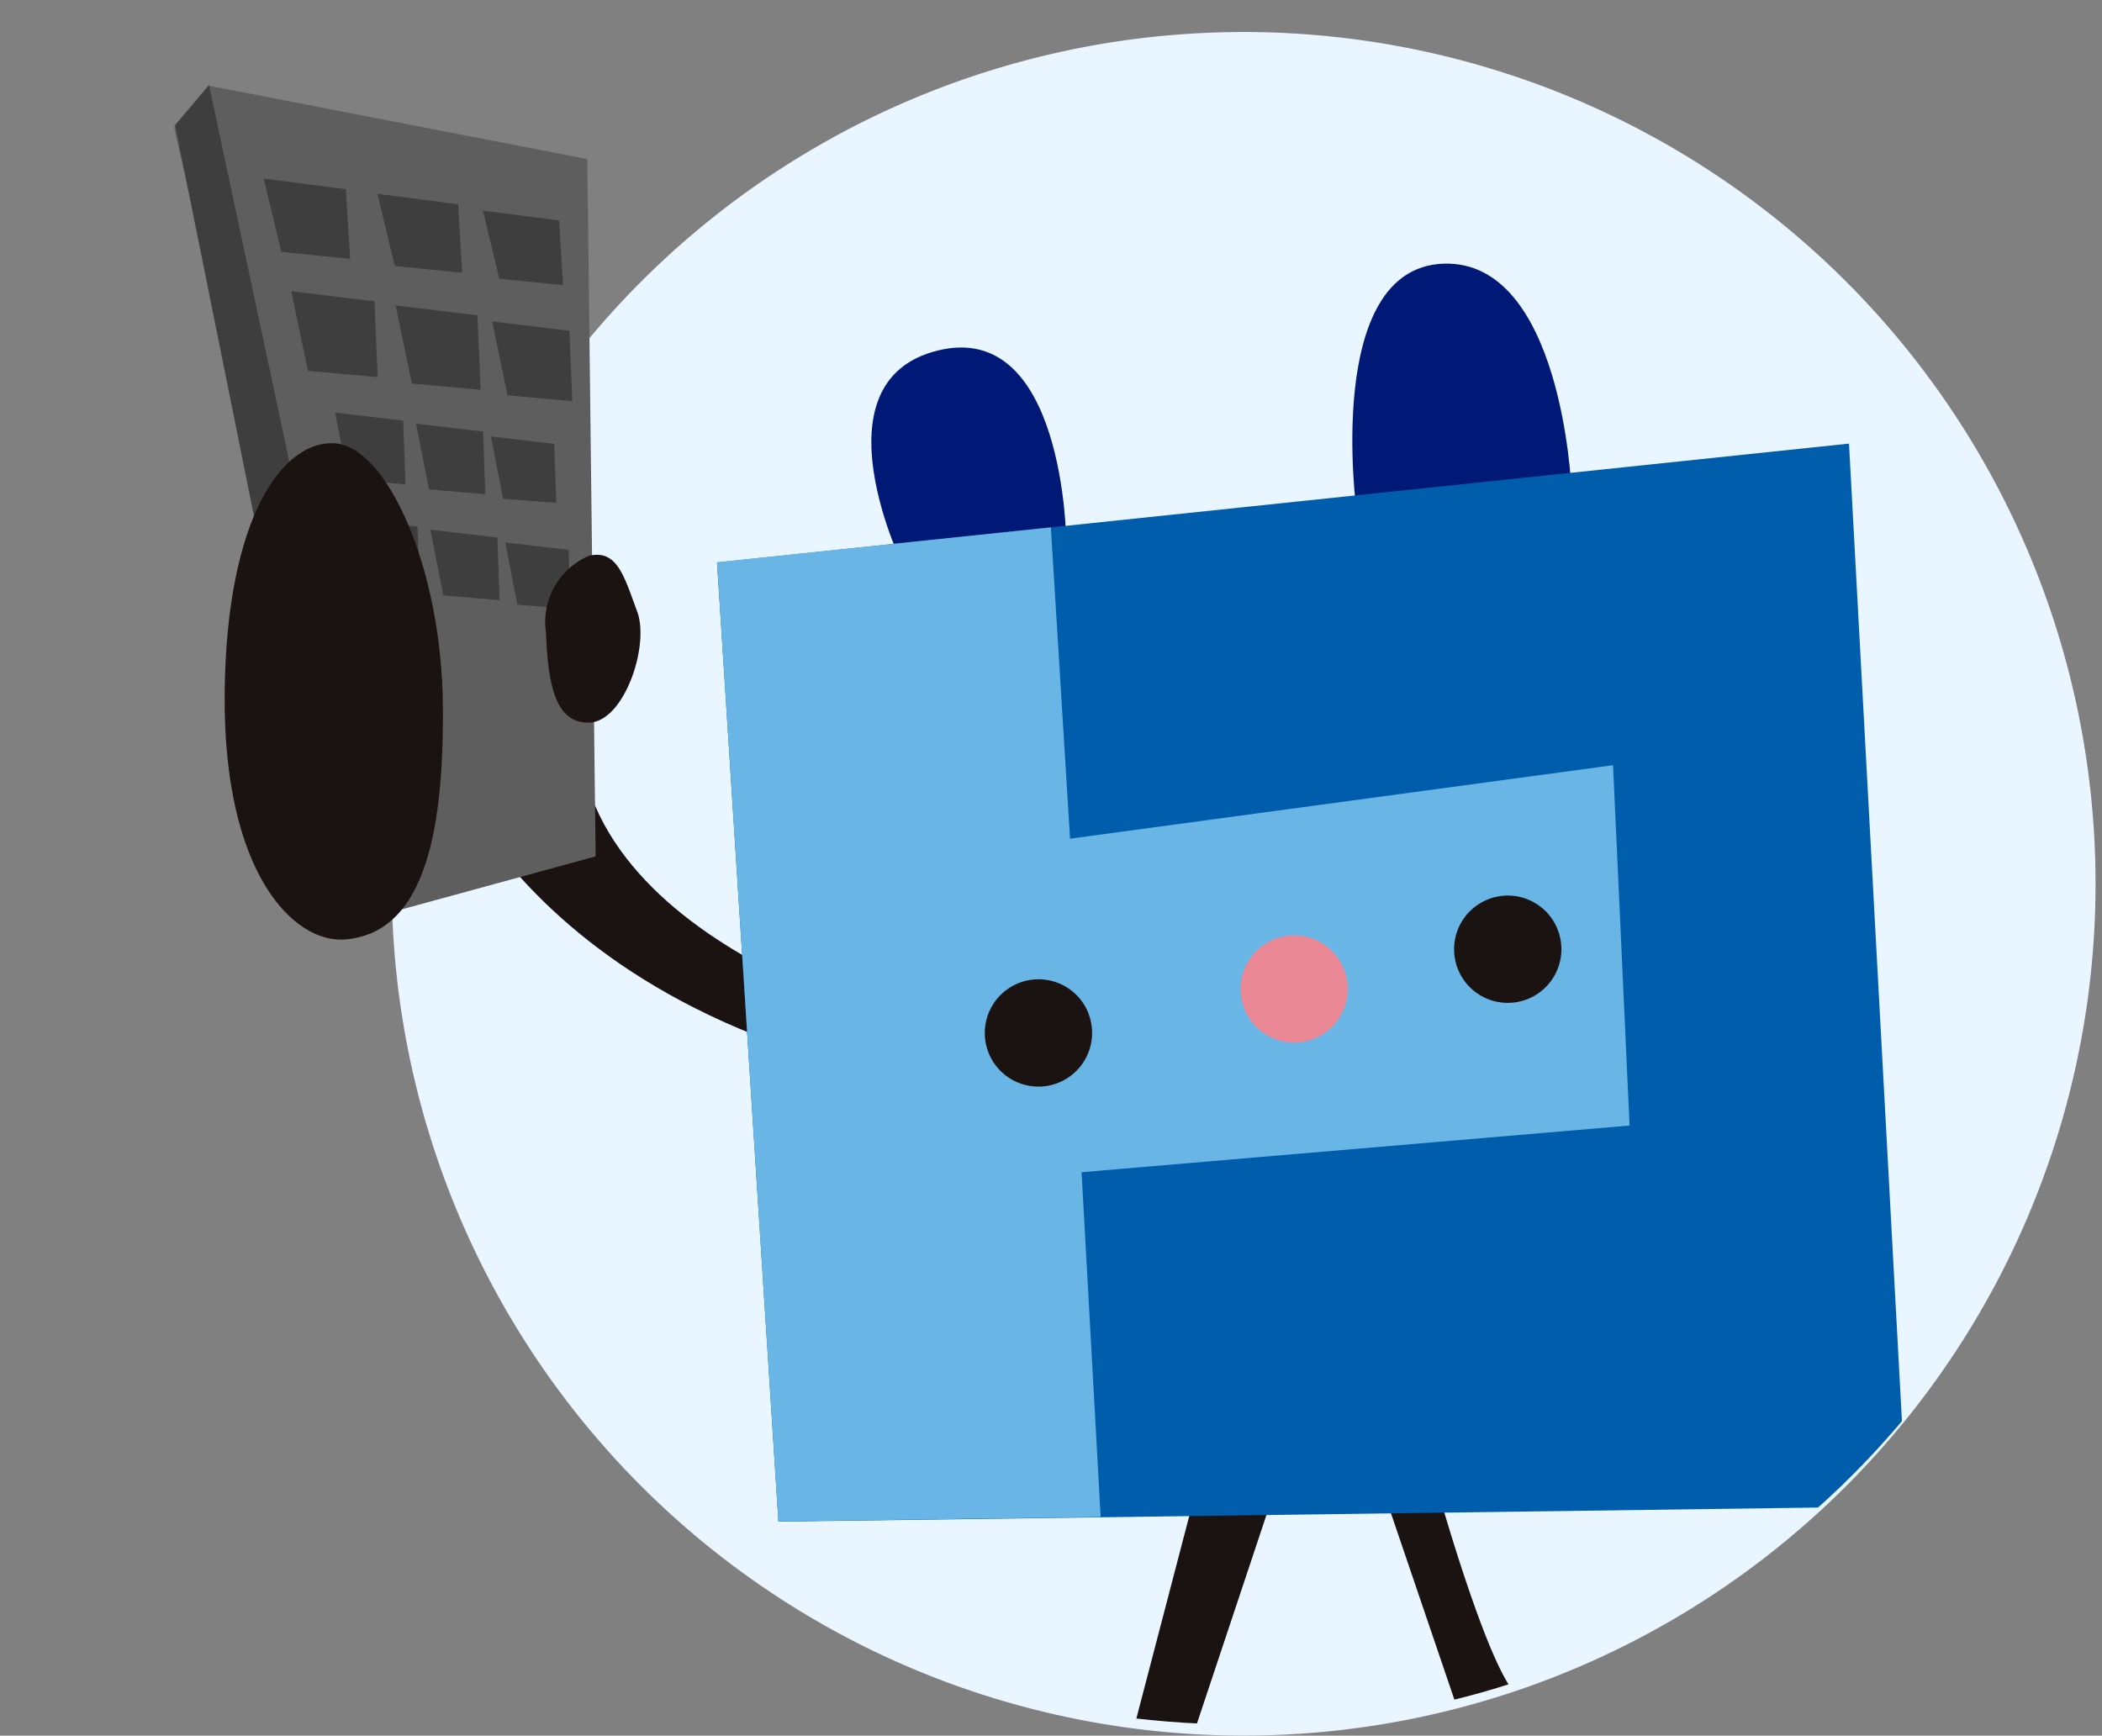
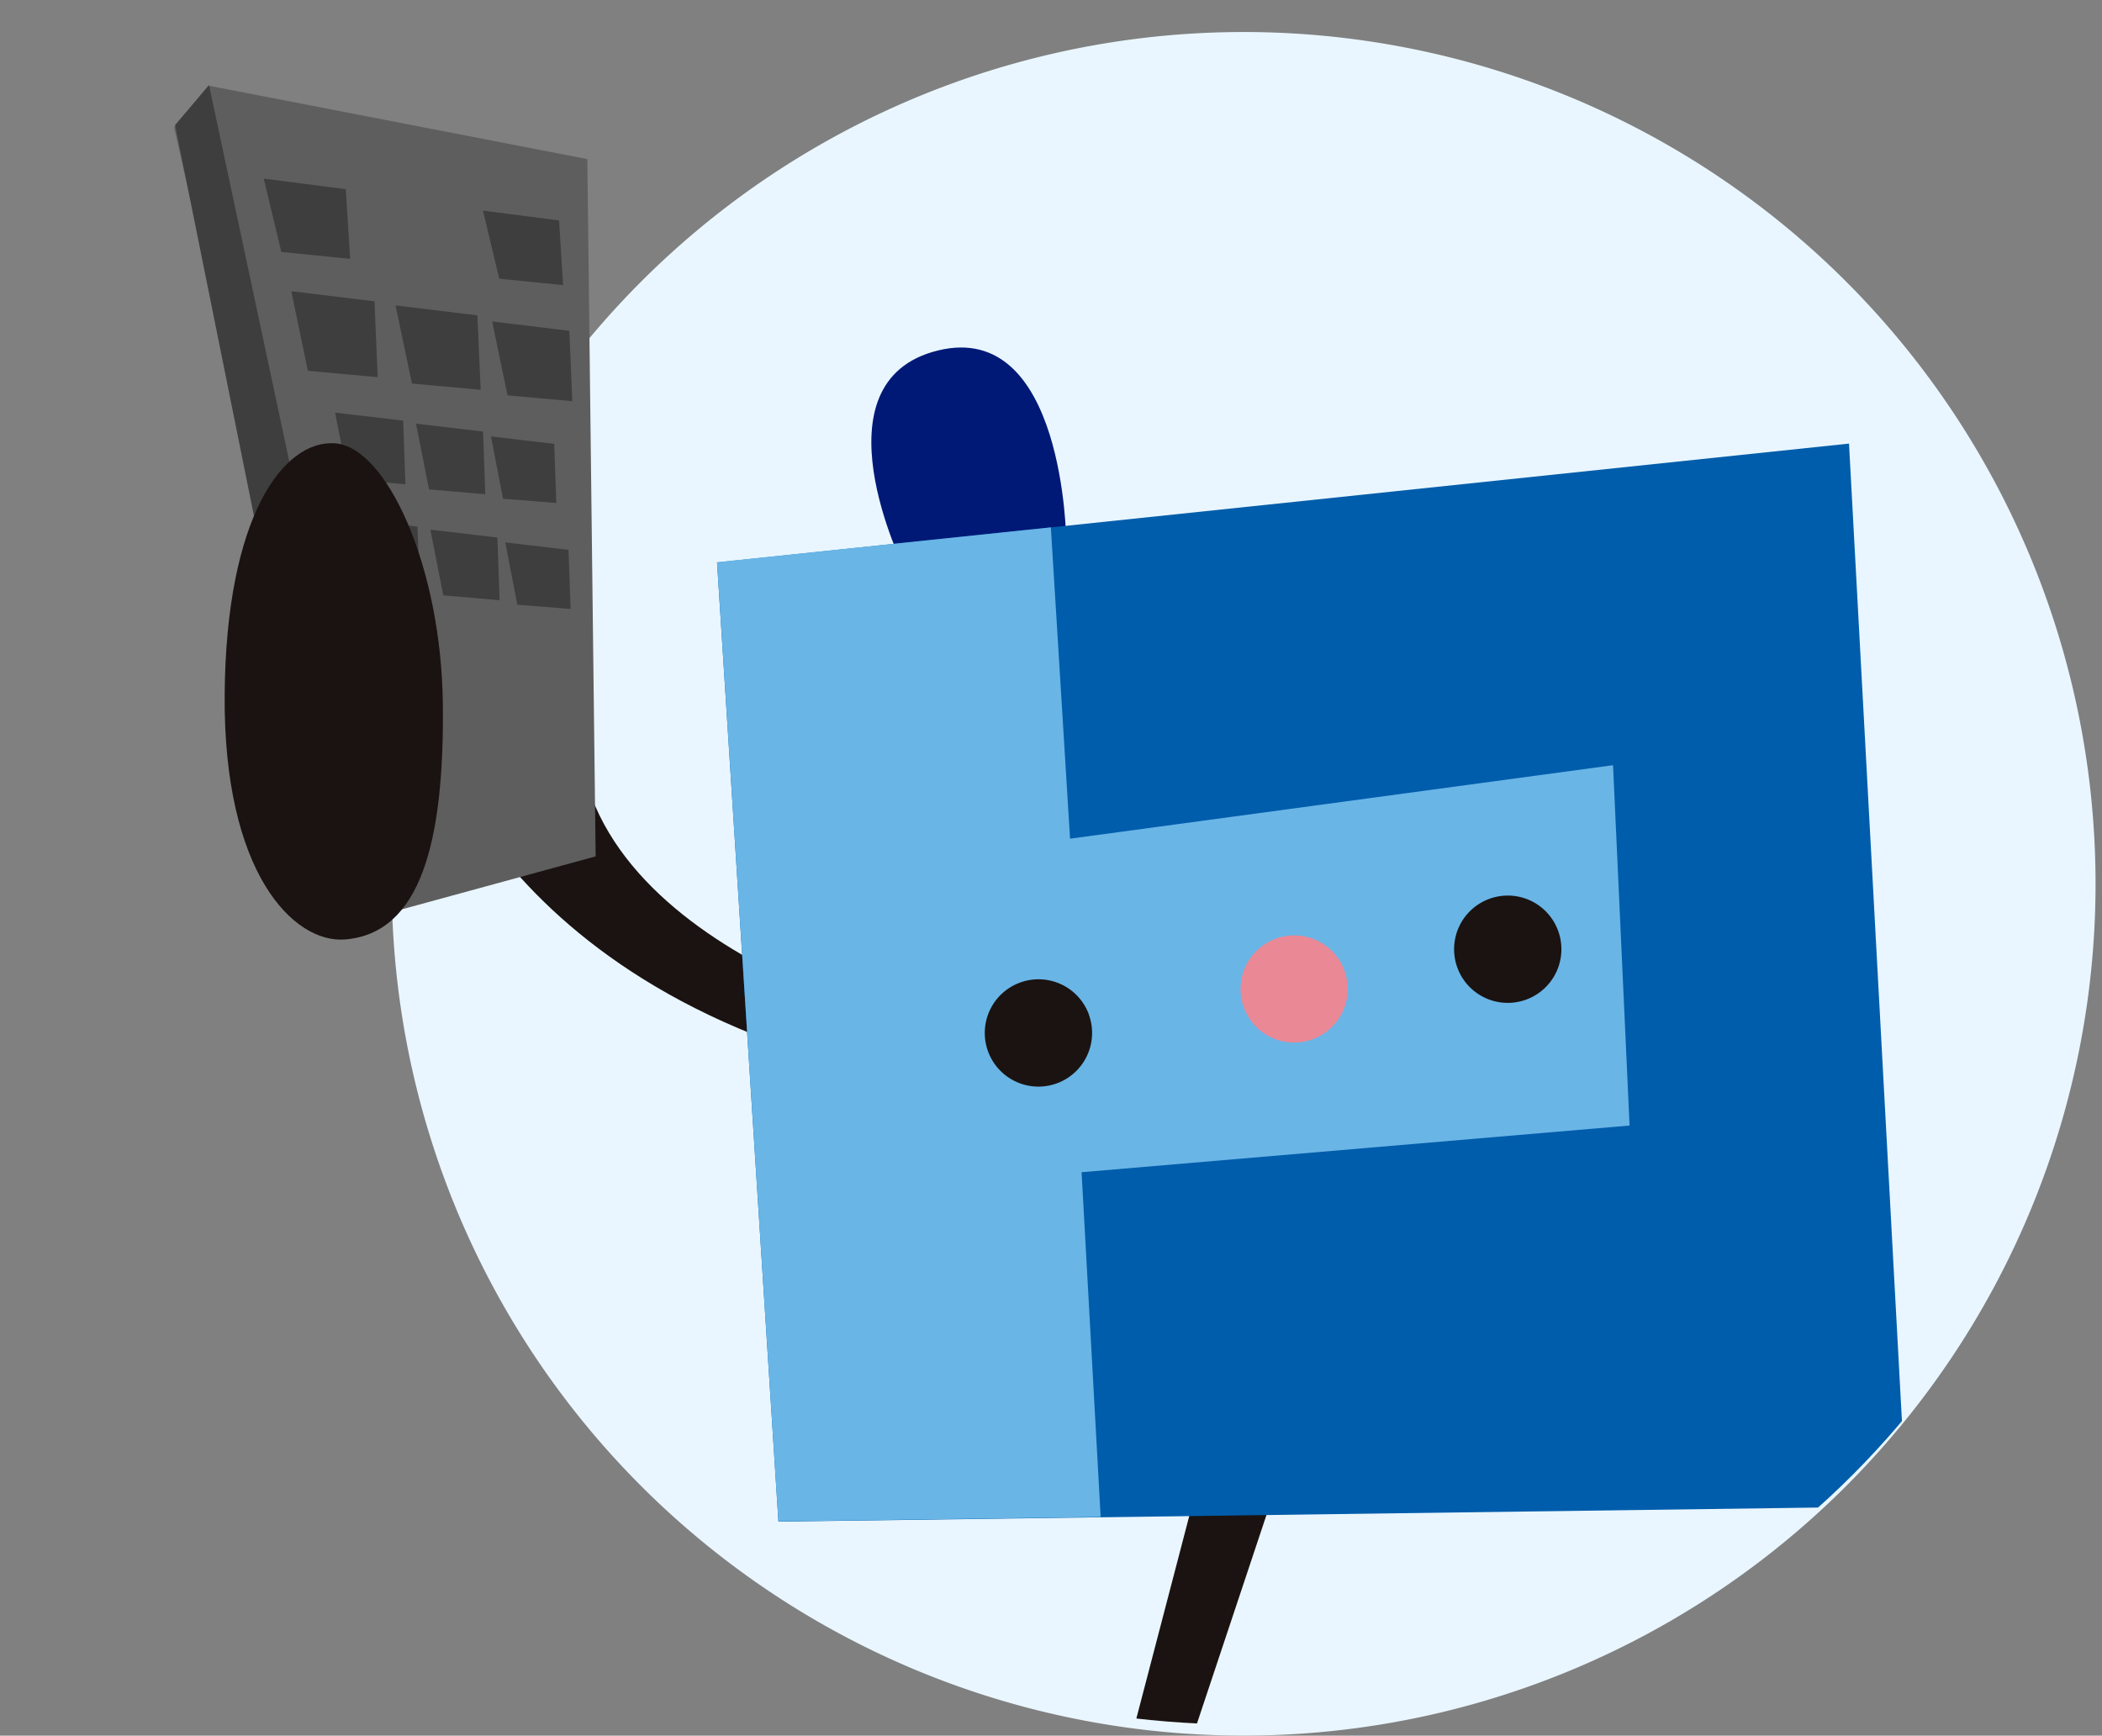
<svg xmlns="http://www.w3.org/2000/svg" width="35.577" height="29.381" viewBox="0 0 35.577 29.381">
  <rect x="0" y="0" width="35.577" height="29.381" fill="#808080" stroke="none" />
  <defs>
    <clipPath id="clip-path">
      <path id="パス_773610" data-name="パス 773610" d="M4.334-.529a14.419,14.419,0,0,1,0,28.838,15.685,15.685,0,0,1-8.506-2.416c-3.289-3.077-3.222-2.532-4.741-5.013-1.278-2.086-6.855-10.569-6.855-13.324,0-1.386-1.652-5-.823-5.9C-13.091-2.18-2.244-.529,4.334-.529Z" transform="translate(16.824 0.883)" fill="#fff" stroke="#707070" stroke-width="1" />
    </clipPath>
  </defs>
  <g id="header-use" transform="translate(-658.447 -717.646)">
    <path id="パス_773611" data-name="パス 773611" d="M14.419,0A14.419,14.419,0,1,1,0,14.419,14.419,14.419,0,0,1,14.419,0Z" transform="translate(665.077 718.188)" fill="#e9f6ff" />
    <g id="マスクグループ_197" data-name="マスクグループ 197" transform="translate(658.447 717.646)" clip-path="url(#clip-path)">
      <g id="グループ_25922" data-name="グループ 25922" transform="translate(0.038 1.132)">
        <g id="グループ_25922-2" data-name="グループ 25922" transform="matrix(0.974, 0.225, -0.225, 0.974, 3.145, 0)">
          <path id="パス_773612" data-name="パス 773612" d="M9.826,3.891s-6.518.1-7.3-3.891L0,.584S2.237,5.156,9.826,4.767Z" transform="translate(6.37 9.189)" fill="#1a1311" />
          <path id="パス_773613" data-name="パス 773613" d="M.413.232,0,1.05,5.995,13.485l3.738-2.012L6.938,0Z" transform="translate(0 0)" fill="#5f5e5e" stroke="rgba(0,0,0,0)" stroke-width="1" />
          <path id="パス_773614" data-name="パス 773614" d="M.407,0,6.429,12.888l-.651.634L0,.789Z" transform="translate(0.008 0.22)" fill="#3e3e3e" />
          <path id="パス_773615" data-name="パス 773615" d="M0,.138.57,1.281l1.162-.148L1.394,0Z" transform="translate(1.674 1.417)" fill="#3e3e3e" />
          <path id="パス_773616" data-name="パス 773616" d="M0,.15.577,1.4l1.176-.161L1.411,0Z" transform="translate(2.558 3.158)" fill="#3e3e3e" />
          <path id="パス_773617" data-name="パス 773617" d="M0,.127.472,1.178l.962-.136L1.154,0Z" transform="translate(3.743 5.017)" fill="#3e3e3e" />
          <path id="パス_773618" data-name="パス 773618" d="M0,.127.472,1.178l.962-.136L1.154,0Z" transform="translate(4.383 6.711)" fill="#3e3e3e" />
-           <path id="パス_773619" data-name="パス 773619" d="M0,.136.046.228.561,1.261,1.7,1.116,1.371,0Z" transform="translate(3.608 1.237)" fill="#3e3e3e" />
          <path id="パス_773620" data-name="パス 773620" d="M0,.148l.047.1L.568,1.375l1.158-.159L1.388,0Z" transform="translate(4.332 2.997)" fill="#3e3e3e" />
          <path id="パス_773621" data-name="パス 773621" d="M0,.125.038.21l.426.95.947-.134L1.136,0Z" transform="translate(5.121 4.893)" fill="#3e3e3e" />
          <path id="パス_773622" data-name="パス 773622" d="M0,.125.038.21l.426.95.947-.134L1.136,0Z" transform="translate(5.761 6.587)" fill="#3e3e3e" />
          <path id="パス_773623" data-name="パス 773623" d="M0,.128.043.215l.485.974,1.078-.137L1.293,0Z" transform="translate(5.413 1.12)" fill="#3e3e3e" />
          <path id="パス_773624" data-name="パス 773624" d="M0,.139.044.234.535,1.3l1.091-.15L1.309,0Z" transform="translate(5.987 2.902)" fill="#3e3e3e" />
          <path id="パス_773625" data-name="パス 773625" d="M0,.118.036.2l.4.9L1.331.967,1.071,0Z" transform="translate(6.406 4.825)" fill="#3e3e3e" />
          <path id="パス_773626" data-name="パス 773626" d="M0,.118.036.2l.4.9L1.331.967,1.071,0Z" transform="translate(7.046 6.519)" fill="#3e3e3e" />
          <path id="パス_773627" data-name="パス 773627" d="M3.189,8.154C2.354,8.419.924,7.522.267,4.572s0-4.43.864-4.565,2.223,1.623,2.774,3.9.5,3.86-.717,4.247" transform="translate(2.729 5.644)" fill="#1a1311" />
-           <path id="パス_773628" data-name="パス 773628" d="M.062,1.483c.231.85.5,1.477,1.065,1.324s.7-1.5.361-2.013S.925-.163.481.058a1.218,1.218,0,0,0-.42,1.424" transform="translate(7.997 6.481)" fill="#1a1311" />
        </g>
        <path id="パス_773629" data-name="パス 773629" d="M96.956,108.726l-1.2,4.594.888.271,1.66-4.981Z" transform="translate(-76.835 -84.312)" fill="#1a1311" />
-         <path id="パス_773630" data-name="パス 773630" d="M116.842,107.638l1.274,3.744a1.017,1.017,0,0,0,.618.618c.5.193,2.277-.541,2.277-.541l-.155-1.042a7.647,7.647,0,0,1-1.659.657c-.463.038-1.467-3.552-1.467-3.552Z" transform="translate(-93.44 -83.455)" fill="#1a1311" />
-         <path id="パス_773631" data-name="パス 773631" d="M79.67,125.374c-.324.671.425,2.2,2.047,2.586s2.779.271,2.972-.579-1.158-1.969-2.2-2.277-2.279-.85-2.819.27" transform="translate(-64.105 -96.984)" fill="#1a1311" />
        <path id="パス_773632" data-name="パス 773632" d="M136.787,119.19c.644-.142,1.118-1.571.282-3s-1.681-2.225-2.351-1.884-.481,1.984.017,2.936.978,2.181,2.051,1.947" transform="translate(-107.178 -86.876)" fill="#1a1311" />
-         <path id="パス_773633" data-name="パス 773633" d="M114.314,14.106l3.634-.418S117.785,9.84,115.79,9.9c-2.044.066-1.476,4.2-1.476,4.2" transform="translate(-91.391 -6.569)" fill="#001976" />
        <path id="パス_773634" data-name="パス 773634" d="M79.21,19.86l-2.741.463s-1.576-3.168.568-3.694S79.21,19.86,79.21,19.86" transform="translate(-61.201 -11.828)" fill="#001976" />
        <path id="パス_773635" data-name="パス 773635" d="M63.617,26.241l1.039,16.237,19.094-.259-.974-17.99Z" transform="translate(-51.519 -17.852)" fill="#005dab" />
        <path id="パス_773636" data-name="パス 773636" d="M63.617,31.5l1.039,16.237,5.454-.075-.323-5.836,9.275-.79-.28-6.1L69.592,36.18l-.325-5.27Z" transform="translate(-51.519 -23.115)" fill="#69b5e6" />
        <path id="パス_773637" data-name="パス 773637" d="M86.723,67.542A.908.908,0,1,1,85.558,67a.908.908,0,0,1,1.165.538" transform="translate(-68.332 -51.499)" fill="#1a1311" />
        <path id="パス_773638" data-name="パス 773638" d="M124.115,60.849a.908.908,0,1,1-1.165-.538.907.907,0,0,1,1.165.538" transform="translate(-97.782 -46.227)" fill="#1a1311" />
        <path id="パス_773639" data-name="パス 773639" d="M107.094,64.024a.907.907,0,1,1-1.164-.538.906.906,0,0,1,1.164.538" transform="translate(-84.377 -48.728)" fill="#eb8896" />
      </g>
    </g>
  </g>
</svg>